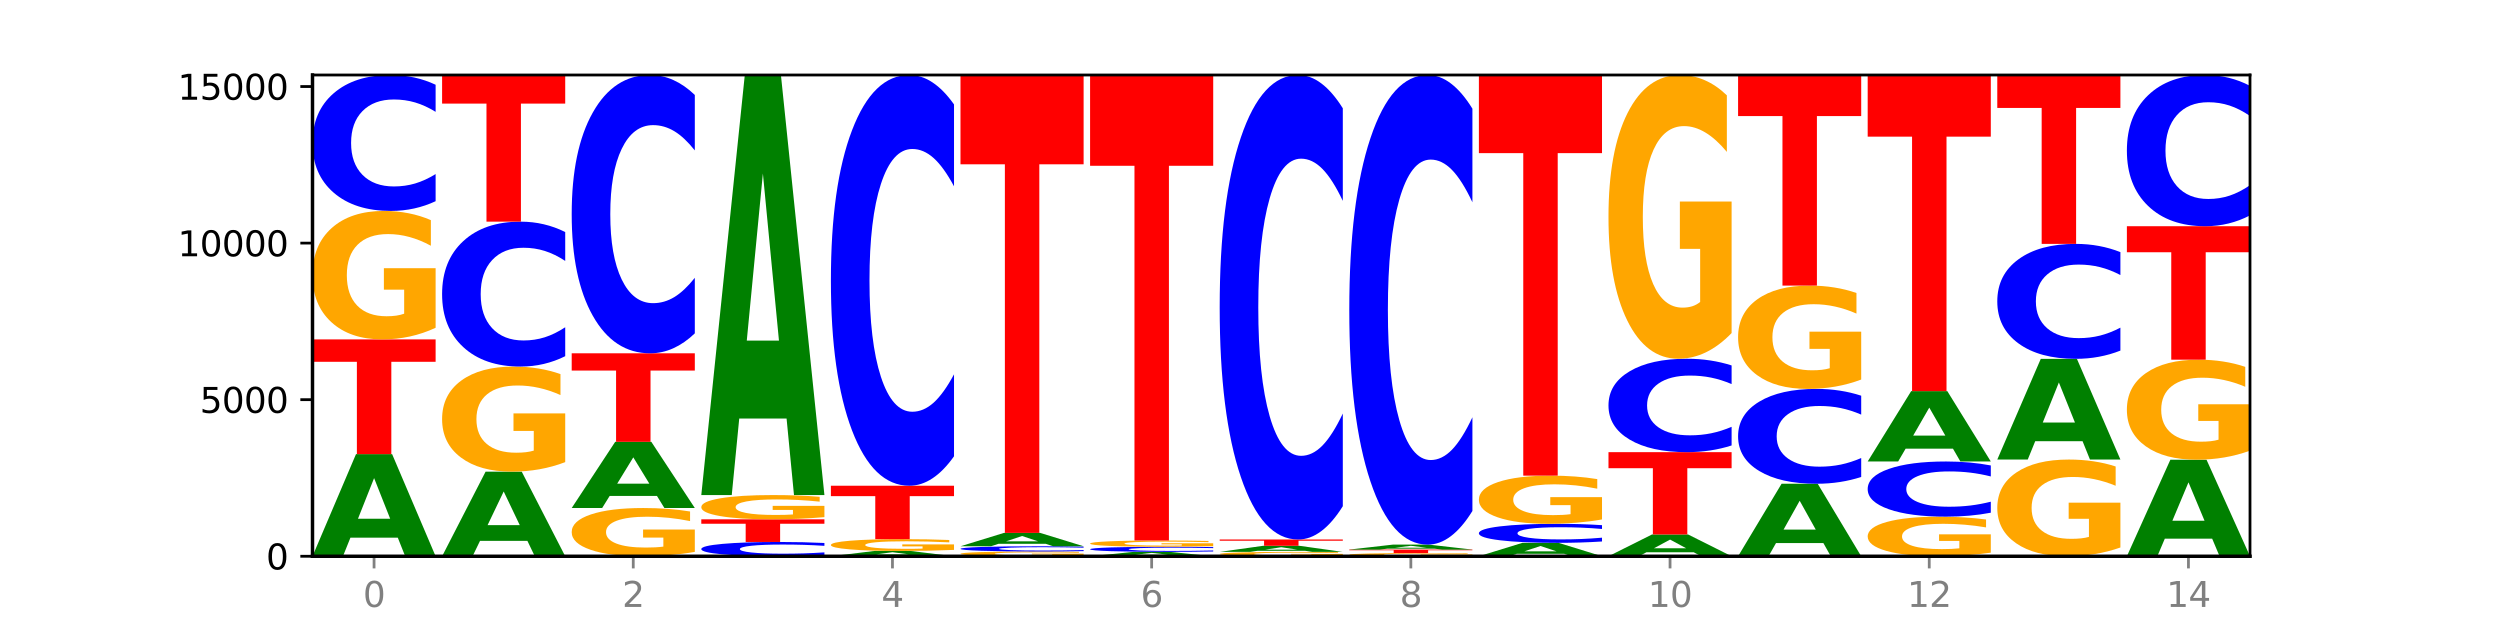
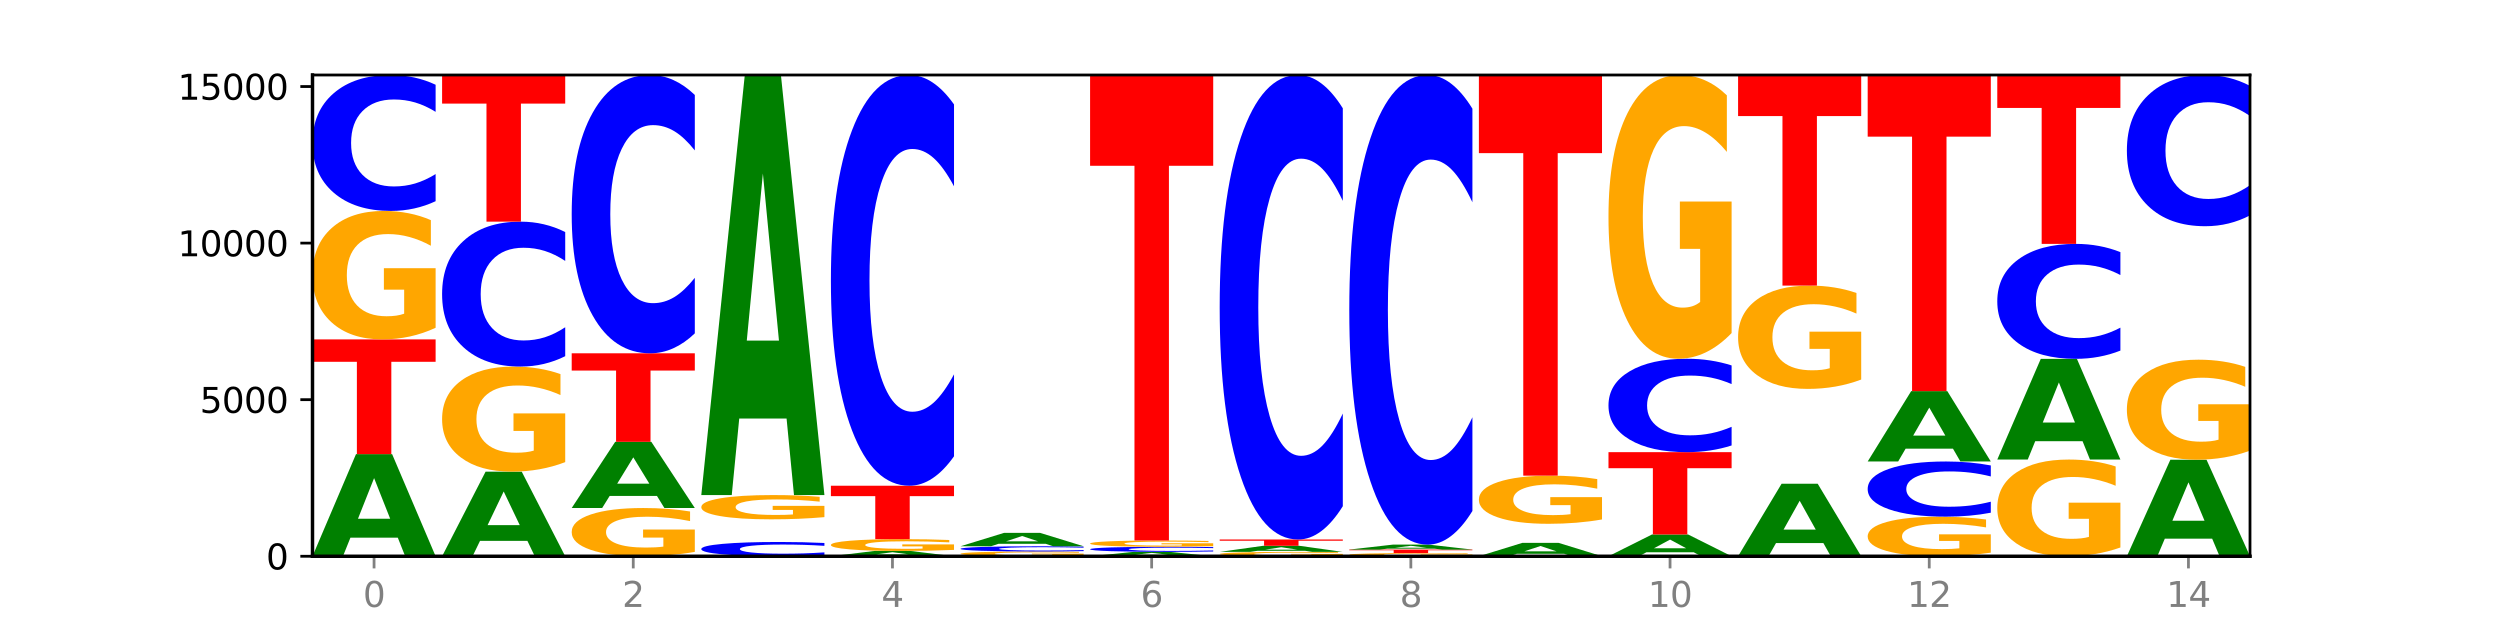
<svg xmlns="http://www.w3.org/2000/svg" xmlns:xlink="http://www.w3.org/1999/xlink" width="720pt" height="180pt" viewBox="0 0 720 180" version="1.1">
  <defs>
    <style type="text/css">*{stroke-linejoin: round; stroke-linecap: butt}</style>
  </defs>
  <g id="figure_1">
    <g id="patch_1">
      <path d="M 0 180  L 720 180  L 720 0  L 0 0  z " style="fill: #ffffff" />
    </g>
    <g id="axes_1">
      <g id="patch_2">
        <path d="M 90 160.2  L 648 160.2  L 648 21.6  L 90 21.6  z " style="fill: #ffffff" />
      </g>
      <g id="line2d_1">
        <path d="M 90 160.2  L 648 160.2  " clip-path="url(#p46851c2267)" style="fill: none; stroke: #000000; stroke-width: 0.5; stroke-linecap: square" />
      </g>
      <g id="patch_3">
        <path d="M 114.562 154.844  L 100.925 154.844  L 98.772 160.2  L 90 160.2  L 102.527 130.799  L 112.931 130.799  L 125.458 160.2  L 116.693 160.2  L 114.562 154.844  z M 103.1 149.387  L 112.365 149.387  L 107.74 137.692  L 103.1 149.387  z " clip-path="url(#p46851c2267)" style="fill: #008000" />
      </g>
      <g id="patch_4">
        <path d="M 90 97.745  L 125.458 97.745  L 125.458 104.192  L 112.701 104.192  L 112.701 130.799  L 102.781 130.799  L 102.781 104.192  L 90 104.192  L 90 97.745  z " clip-path="url(#p46851c2267)" style="fill: #ff0000" />
      </g>
      <g id="patch_5">
        <path d="M 125.458 94.398  Q 121.882 96.072 118.036 96.912  Q 114.19 97.745 110.089 97.745  Q 100.823 97.745 95.412 92.763  Q 90 87.78 90 79.259  Q 90 70.639 95.507 65.695  Q 101.022 60.75 110.614 60.75  Q 114.309 60.75 117.694 61.423  Q 121.088 62.088 124.091 63.402  L 124.091 70.777  Q 120.992 69.088 117.925 68.255  Q 114.857 67.414 111.774 67.414  Q 106.068 67.414 102.977 70.486  Q 99.886 73.551 99.886 79.259  Q 99.886 84.914 102.866 88.002  Q 105.846 91.081 111.329 91.081  Q 112.823 91.081 114.102 90.906  Q 115.382 90.722 116.399 90.34  L 116.399 83.416  L 110.558 83.416  L 110.558 77.249  L 125.458 77.249  L 125.458 94.398  z " clip-path="url(#p46851c2267)" style="fill: #ffa600" />
      </g>
      <g id="patch_6">
        <path d="M 125.458 57.944  Q 122.492 59.335 119.285 60.039  Q 116.078 60.75 112.585 60.75  Q 102.168 60.75 96.084 55.477  Q 90 50.205 90 41.187  Q 90 32.138 96.084 26.873  Q 102.168 21.6 112.585 21.6  Q 116.078 21.6 119.285 22.312  Q 122.492 23.015 125.458 24.406  L 125.458 32.21  Q 122.465 30.367 119.562 29.509  Q 116.658 28.652 113.451 28.652  Q 107.698 28.652 104.401 31.992  Q 101.114 35.324 101.114 41.187  Q 101.114 47.026 104.401 50.366  Q 107.698 53.698 113.451 53.698  Q 116.658 53.698 119.562 52.841  Q 122.465 51.976 125.458 50.132  L 125.458 57.944  z " clip-path="url(#p46851c2267)" style="fill: #0000ff" />
      </g>
      <g id="patch_7">
        <path d="M 151.886 155.761  L 138.25 155.761  L 136.097 160.2  L 127.324 160.2  L 139.852 135.831  L 150.255 135.831  L 162.783 160.2  L 154.018 160.2  L 151.886 155.761  z M 140.425 151.238  L 149.69 151.238  L 145.064 141.545  L 140.425 151.238  z " clip-path="url(#p46851c2267)" style="fill: #008000" />
      </g>
      <g id="patch_8">
        <path d="M 162.783 133.094  Q 159.207 134.463 155.36 135.15  Q 151.514 135.831 147.414 135.831  Q 138.148 135.831 132.736 131.756  Q 127.324 127.681 127.324 120.712  Q 127.324 113.661 132.831 109.617  Q 138.346 105.573 147.938 105.573  Q 151.633 105.573 155.019 106.124  Q 158.412 106.667 161.416 107.742  L 161.416 113.774  Q 158.317 112.393 155.249 111.711  Q 152.182 111.024 149.098 111.024  Q 143.393 111.024 140.301 113.536  Q 137.21 116.043 137.21 120.712  Q 137.21 125.337 140.19 127.862  Q 143.17 130.381 148.653 130.381  Q 150.147 130.381 151.427 130.237  Q 152.706 130.087 153.723 129.775  L 153.723 124.112  L 147.883 124.112  L 147.883 119.068  L 162.783 119.068  L 162.783 133.094  z " clip-path="url(#p46851c2267)" style="fill: #ffa600" />
      </g>
      <g id="patch_9">
        <path d="M 162.783 102.582  Q 159.817 104.065 156.609 104.815  Q 153.402 105.573 149.909 105.573  Q 139.492 105.573 133.408 99.952  Q 127.324 94.331 127.324 84.717  Q 127.324 75.069 133.408 69.456  Q 139.492 63.835 149.909 63.835  Q 153.402 63.835 156.609 64.593  Q 159.817 65.344 162.783 66.827  L 162.783 75.147  Q 159.79 73.181 156.886 72.267  Q 153.983 71.353 150.776 71.353  Q 145.022 71.353 141.726 74.914  Q 138.438 78.466 138.438 84.717  Q 138.438 90.942 141.726 94.503  Q 145.022 98.055 150.776 98.055  Q 153.983 98.055 156.886 97.141  Q 159.79 96.219 162.783 94.253  L 162.783 102.582  z " clip-path="url(#p46851c2267)" style="fill: #0000ff" />
      </g>
      <g id="patch_10">
        <path d="M 127.324 21.6  L 162.783 21.6  L 162.783 29.837  L 150.026 29.837  L 150.026 63.835  L 140.106 63.835  L 140.106 29.837  L 127.324 29.837  L 127.324 21.6  z " clip-path="url(#p46851c2267)" style="fill: #ff0000" />
      </g>
      <g id="patch_11">
        <path d="M 200.107 158.943  Q 196.531 159.572 192.685 159.887  Q 188.839 160.2 184.738 160.2  Q 175.472 160.2 170.061 158.329  Q 164.649 156.459 164.649 153.26  Q 164.649 150.024 170.156 148.167  Q 175.671 146.311 185.263 146.311  Q 188.958 146.311 192.343 146.564  Q 195.736 146.813 198.74 147.307  L 198.74 150.075  Q 195.641 149.441 192.574 149.129  Q 189.506 148.813 186.423 148.813  Q 180.717 148.813 177.626 149.966  Q 174.535 151.117 174.535 153.26  Q 174.535 155.383 177.515 156.542  Q 180.495 157.698 185.978 157.698  Q 187.472 157.698 188.751 157.632  Q 190.031 157.563 191.048 157.42  L 191.048 154.821  L 185.207 154.821  L 185.207 152.505  L 200.107 152.505  L 200.107 158.943  z " clip-path="url(#p46851c2267)" style="fill: #ffa600" />
      </g>
      <g id="patch_12">
        <path d="M 189.211 142.838  L 175.574 142.838  L 173.421 146.311  L 164.649 146.311  L 177.176 127.246  L 187.58 127.246  L 200.107 146.311  L 191.342 146.311  L 189.211 142.838  z M 177.749 139.299  L 187.014 139.299  L 182.389 131.716  L 177.749 139.299  z " clip-path="url(#p46851c2267)" style="fill: #008000" />
      </g>
      <g id="patch_13">
        <path d="M 164.649 101.75  L 200.107 101.75  L 200.107 106.722  L 187.35 106.722  L 187.35 127.246  L 177.43 127.246  L 177.43 106.722  L 164.649 106.722  L 164.649 101.75  z " clip-path="url(#p46851c2267)" style="fill: #ff0000" />
      </g>
      <g id="patch_14">
        <path d="M 200.107 96.004  Q 197.141 98.852 193.934 100.293  Q 190.727 101.75 187.233 101.75  Q 176.817 101.75 170.733 90.955  Q 164.649 80.16 164.649 61.7  Q 164.649 43.173 170.733 32.395  Q 176.817 21.6 187.233 21.6  Q 190.727 21.6 193.934 23.057  Q 197.141 24.497 200.107 27.345  L 200.107 43.322  Q 197.114 39.547 194.211 37.792  Q 191.307 36.037 188.1 36.037  Q 182.347 36.037 179.05 42.875  Q 175.762 49.696 175.762 61.7  Q 175.762 73.653 179.05 80.491  Q 182.347 87.312 188.1 87.312  Q 191.307 87.312 194.211 85.557  Q 197.114 83.786 200.107 80.011  L 200.107 96.004  z " clip-path="url(#p46851c2267)" style="fill: #0000ff" />
      </g>
      <g id="patch_15">
        <path d="M 237.431 159.905  Q 234.465 160.051 231.258 160.125  Q 228.051 160.2 224.558 160.2  Q 214.141 160.2 208.057 159.646  Q 201.973 159.092 201.973 158.145  Q 201.973 157.194 208.057 156.641  Q 214.141 156.087 224.558 156.087  Q 228.051 156.087 231.258 156.162  Q 234.465 156.236 237.431 156.382  L 237.431 157.202  Q 234.439 157.008 231.535 156.918  Q 228.632 156.828 225.424 156.828  Q 219.671 156.828 216.375 157.179  Q 213.087 157.529 213.087 158.145  Q 213.087 158.758 216.375 159.109  Q 219.671 159.459 225.424 159.459  Q 228.632 159.459 231.535 159.369  Q 234.439 159.278 237.431 159.085  L 237.431 159.905  z " clip-path="url(#p46851c2267)" style="fill: #0000ff" />
      </g>
      <g id="patch_16">
-         <path d="M 201.973 149.567  L 237.431 149.567  L 237.431 150.839  L 224.675 150.839  L 224.675 156.087  L 214.755 156.087  L 214.755 150.839  L 201.973 150.839  L 201.973 149.567  z " clip-path="url(#p46851c2267)" style="fill: #ff0000" />
-       </g>
+         </g>
      <g id="patch_17">
        <path d="M 237.431 148.935  Q 233.855 149.251 230.009 149.41  Q 226.163 149.567 222.063 149.567  Q 212.797 149.567 207.385 148.626  Q 201.973 147.684 201.973 146.074  Q 201.973 144.446 207.48 143.512  Q 212.995 142.577 222.587 142.577  Q 226.282 142.577 229.668 142.704  Q 233.061 142.83 236.065 143.078  L 236.065 144.472  Q 232.965 144.153 229.898 143.995  Q 226.831 143.836 223.747 143.836  Q 218.041 143.836 214.95 144.417  Q 211.859 144.996 211.859 146.074  Q 211.859 147.143 214.839 147.726  Q 217.819 148.308 223.302 148.308  Q 224.796 148.308 226.076 148.275  Q 227.355 148.24 228.372 148.168  L 228.372 146.86  L 222.531 146.86  L 222.531 145.695  L 237.431 145.695  L 237.431 148.935  z " clip-path="url(#p46851c2267)" style="fill: #ffa600" />
      </g>
      <g id="patch_18">
        <path d="M 226.535 120.539  L 212.899 120.539  L 210.745 142.577  L 201.973 142.577  L 214.501 21.6  L 224.904 21.6  L 237.431 142.577  L 228.667 142.577  L 226.535 120.539  z M 215.073 98.086  L 224.339 98.086  L 219.713 49.965  L 215.073 98.086  z " clip-path="url(#p46851c2267)" style="fill: #008000" />
      </g>
      <g id="patch_19">
        <path d="M 263.86 159.922  L 250.223 159.922  L 248.07 160.2  L 239.298 160.2  L 251.825 158.676  L 262.228 158.676  L 274.756 160.2  L 265.991 160.2  L 263.86 159.922  z M 252.398 159.639  L 261.663 159.639  L 257.038 159.033  L 252.398 159.639  z " clip-path="url(#p46851c2267)" style="fill: #008000" />
      </g>
      <g id="patch_20">
        <path d="M 274.756 158.368  Q 271.18 158.522 267.334 158.599  Q 263.487 158.676 259.387 158.676  Q 250.121 158.676 244.709 158.218  Q 239.298 157.76 239.298 156.977  Q 239.298 156.185 244.805 155.73  Q 250.32 155.276 259.911 155.276  Q 263.607 155.276 266.992 155.338  Q 270.385 155.399 273.389 155.519  L 273.389 156.197  Q 270.29 156.042 267.222 155.965  Q 264.155 155.888 261.072 155.888  Q 255.366 155.888 252.275 156.171  Q 249.183 156.452 249.183 156.977  Q 249.183 157.497 252.163 157.78  Q 255.143 158.063 260.627 158.063  Q 262.121 158.063 263.4 158.047  Q 264.679 158.03 265.697 157.995  L 265.697 157.359  L 259.856 157.359  L 259.856 156.792  L 274.756 156.792  L 274.756 158.368  z " clip-path="url(#p46851c2267)" style="fill: #ffa600" />
      </g>
      <g id="patch_21">
        <path d="M 239.298 139.89  L 274.756 139.89  L 274.756 142.89  L 261.999 142.89  L 261.999 155.276  L 252.079 155.276  L 252.079 142.89  L 239.298 142.89  L 239.298 139.89  z " clip-path="url(#p46851c2267)" style="fill: #ff0000" />
      </g>
      <g id="patch_22">
        <path d="M 274.756 131.411  Q 271.79 135.614 268.583 137.74  Q 265.375 139.89 261.882 139.89  Q 251.465 139.89 245.382 123.958  Q 239.298 108.027 239.298 80.782  Q 239.298 53.439 245.382 37.532  Q 251.465 21.6 261.882 21.6  Q 265.375 21.6 268.583 23.75  Q 271.79 25.876 274.756 30.079  L 274.756 53.659  Q 271.763 48.088 268.86 45.497  Q 265.956 42.907 262.749 42.907  Q 256.995 42.907 253.699 52.999  Q 250.411 63.066 250.411 80.782  Q 250.411 98.424 253.699 108.515  Q 256.995 118.582 262.749 118.582  Q 265.956 118.582 268.86 115.992  Q 271.763 113.378 274.756 107.807  L 274.756 131.411  z " clip-path="url(#p46851c2267)" style="fill: #0000ff" />
      </g>
      <g id="patch_23">
        <path d="M 312.08 160.076  Q 308.504 160.138 304.658 160.169  Q 300.812 160.2 296.711 160.2  Q 287.445 160.2 282.034 160.015  Q 276.622 159.831 276.622 159.515  Q 276.622 159.196 282.129 159.012  Q 287.644 158.829 297.236 158.829  Q 300.931 158.829 304.316 158.854  Q 307.71 158.879 310.713 158.927  L 310.713 159.201  Q 307.614 159.138 304.547 159.107  Q 301.479 159.076 298.396 159.076  Q 292.69 159.076 289.599 159.19  Q 286.508 159.303 286.508 159.515  Q 286.508 159.725 289.488 159.839  Q 292.468 159.953 297.951 159.953  Q 299.445 159.953 300.724 159.947  Q 302.004 159.94 303.021 159.926  L 303.021 159.669  L 297.18 159.669  L 297.18 159.441  L 312.08 159.441  L 312.08 160.076  z " clip-path="url(#p46851c2267)" style="fill: #ffa600" />
      </g>
      <g id="patch_24">
        <path d="M 312.08 158.721  Q 309.114 158.775 305.907 158.802  Q 302.7 158.829 299.207 158.829  Q 288.79 158.829 282.706 158.626  Q 276.622 158.423 276.622 158.077  Q 276.622 157.728 282.706 157.526  Q 288.79 157.323 299.207 157.323  Q 302.7 157.323 305.907 157.35  Q 309.114 157.377 312.08 157.431  L 312.08 157.731  Q 309.087 157.66 306.184 157.627  Q 303.28 157.594 300.073 157.594  Q 294.32 157.594 291.023 157.723  Q 287.736 157.851 287.736 158.077  Q 287.736 158.301 291.023 158.43  Q 294.32 158.558 300.073 158.558  Q 303.28 158.558 306.184 158.525  Q 309.087 158.492 312.08 158.421  L 312.08 158.721  z " clip-path="url(#p46851c2267)" style="fill: #0000ff" />
      </g>
      <g id="patch_25">
        <path d="M 301.184 156.621  L 287.547 156.621  L 285.394 157.323  L 276.622 157.323  L 289.15 153.472  L 299.553 153.472  L 312.08 157.323  L 303.315 157.323  L 301.184 156.621  z M 289.722 155.907  L 298.987 155.907  L 294.362 154.375  L 289.722 155.907  z " clip-path="url(#p46851c2267)" style="fill: #008000" />
      </g>
      <g id="patch_26">
-         <path d="M 276.622 21.6  L 312.08 21.6  L 312.08 47.319  L 299.324 47.319  L 299.324 153.472  L 289.404 153.472  L 289.404 47.319  L 276.622 47.319  L 276.622 21.6  z " clip-path="url(#p46851c2267)" style="fill: #ff0000" />
-       </g>
+         </g>
      <g id="patch_27">
        <path d="M 338.508 159.97  L 324.872 159.97  L 322.719 160.2  L 313.946 160.2  L 326.474 158.937  L 336.877 158.937  L 349.405 160.2  L 340.64 160.2  L 338.508 159.97  z M 327.047 159.736  L 336.312 159.736  L 331.686 159.233  L 327.047 159.736  z " clip-path="url(#p46851c2267)" style="fill: #008000" />
      </g>
      <g id="patch_28">
        <path d="M 349.405 158.831  Q 346.439 158.884 343.231 158.91  Q 340.024 158.937 336.531 158.937  Q 326.114 158.937 320.03 158.738  Q 313.946 158.539 313.946 158.198  Q 313.946 157.856 320.03 157.658  Q 326.114 157.458 336.531 157.458  Q 340.024 157.458 343.231 157.485  Q 346.439 157.512 349.405 157.564  L 349.405 157.859  Q 346.412 157.789 343.508 157.757  Q 340.605 157.725 337.398 157.725  Q 331.644 157.725 328.348 157.851  Q 325.06 157.977 325.06 158.198  Q 325.06 158.419 328.348 158.545  Q 331.644 158.671 337.398 158.671  Q 340.605 158.671 343.508 158.639  Q 346.412 158.606 349.405 158.536  L 349.405 158.831  z " clip-path="url(#p46851c2267)" style="fill: #0000ff" />
      </g>
      <g id="patch_29">
        <path d="M 349.405 157.296  Q 345.829 157.377 341.982 157.418  Q 338.136 157.458 334.036 157.458  Q 324.77 157.458 319.358 157.217  Q 313.946 156.975 313.946 156.561  Q 313.946 156.143 319.454 155.903  Q 324.969 155.664 334.56 155.664  Q 338.255 155.664 341.641 155.696  Q 345.034 155.728 348.038 155.792  L 348.038 156.15  Q 344.939 156.068 341.871 156.028  Q 338.804 155.987 335.72 155.987  Q 330.015 155.987 326.923 156.136  Q 323.832 156.285 323.832 156.561  Q 323.832 156.836 326.812 156.986  Q 329.792 157.135 335.275 157.135  Q 336.769 157.135 338.049 157.126  Q 339.328 157.118 340.345 157.099  L 340.345 156.763  L 334.505 156.763  L 334.505 156.464  L 349.405 156.464  L 349.405 157.296  z " clip-path="url(#p46851c2267)" style="fill: #ffa600" />
      </g>
      <g id="patch_30">
        <path d="M 313.946 21.6  L 349.405 21.6  L 349.405 47.746  L 336.648 47.746  L 336.648 155.664  L 326.728 155.664  L 326.728 47.746  L 313.946 47.746  L 313.946 21.6  z " clip-path="url(#p46851c2267)" style="fill: #ff0000" />
      </g>
      <g id="patch_31">
        <path d="M 386.729 160.087  Q 383.153 160.143 379.307 160.172  Q 375.461 160.2 371.36 160.2  Q 362.094 160.2 356.683 160.031  Q 351.271 159.862 351.271 159.574  Q 351.271 159.281 356.778 159.114  Q 362.293 158.946 371.885 158.946  Q 375.58 158.946 378.965 158.969  Q 382.358 158.992 385.362 159.036  L 385.362 159.286  Q 382.263 159.229 379.196 159.201  Q 376.128 159.172 373.045 159.172  Q 367.339 159.172 364.248 159.276  Q 361.157 159.38 361.157 159.574  Q 361.157 159.765 364.137 159.87  Q 367.117 159.974 372.6 159.974  Q 374.094 159.974 375.373 159.968  Q 376.653 159.962 377.67 159.949  L 377.67 159.714  L 371.829 159.714  L 371.829 159.505  L 386.729 159.505  L 386.729 160.087  z " clip-path="url(#p46851c2267)" style="fill: #ffa600" />
      </g>
      <g id="patch_32">
        <path d="M 375.833 158.626  L 362.196 158.626  L 360.043 158.946  L 351.271 158.946  L 363.798 157.188  L 374.202 157.188  L 386.729 158.946  L 377.964 158.946  L 375.833 158.626  z M 364.371 158.3  L 373.636 158.3  L 369.011 157.6  L 364.371 158.3  z " clip-path="url(#p46851c2267)" style="fill: #008000" />
      </g>
      <g id="patch_33">
        <path d="M 351.271 155.375  L 386.729 155.375  L 386.729 155.729  L 373.972 155.729  L 373.972 157.188  L 364.052 157.188  L 364.052 155.729  L 351.271 155.729  L 351.271 155.375  z " clip-path="url(#p46851c2267)" style="fill: #ff0000" />
      </g>
      <g id="patch_34">
        <path d="M 386.729 145.786  Q 383.763 150.539 380.556 152.943  Q 377.349 155.375 373.856 155.375  Q 363.439 155.375 357.355 137.358  Q 351.271 119.341 351.271 88.529  Q 351.271 57.607 357.355 39.617  Q 363.439 21.6 373.856 21.6  Q 377.349 21.6 380.556 24.032  Q 383.763 26.436 386.729 31.189  L 386.729 57.855  Q 383.736 51.555 380.833 48.626  Q 377.929 45.697 374.722 45.697  Q 368.969 45.697 365.672 57.109  Q 362.385 68.494 362.385 88.529  Q 362.385 108.481 365.672 119.893  Q 368.969 131.278 374.722 131.278  Q 377.929 131.278 380.833 128.349  Q 383.736 125.392 386.729 119.092  L 386.729 145.786  z " clip-path="url(#p46851c2267)" style="fill: #0000ff" />
      </g>
      <g id="patch_35">
        <path d="M 424.054 160.118  Q 420.477 160.159 416.631 160.179  Q 412.785 160.2 408.685 160.2  Q 399.419 160.2 394.007 160.077  Q 388.595 159.955 388.595 159.745  Q 388.595 159.533 394.102 159.411  Q 399.617 159.289 409.209 159.289  Q 412.904 159.289 416.29 159.306  Q 419.683 159.322 422.687 159.354  L 422.687 159.536  Q 419.587 159.494 416.52 159.474  Q 413.453 159.453 410.369 159.453  Q 404.664 159.453 401.572 159.529  Q 398.481 159.604 398.481 159.745  Q 398.481 159.884 401.461 159.96  Q 404.441 160.036 409.924 160.036  Q 411.418 160.036 412.698 160.032  Q 413.977 160.027 414.994 160.018  L 414.994 159.847  L 409.153 159.847  L 409.153 159.695  L 424.054 159.695  L 424.054 160.118  z " clip-path="url(#p46851c2267)" style="fill: #ffa600" />
      </g>
      <g id="patch_36">
        <path d="M 388.595 158.279  L 424.054 158.279  L 424.054 158.476  L 411.297 158.476  L 411.297 159.289  L 401.377 159.289  L 401.377 158.476  L 388.595 158.476  L 388.595 158.279  z " clip-path="url(#p46851c2267)" style="fill: #ff0000" />
      </g>
      <g id="patch_37">
        <path d="M 413.157 158.019  L 399.521 158.019  L 397.367 158.279  L 388.595 158.279  L 401.123 156.854  L 411.526 156.854  L 424.054 158.279  L 415.289 158.279  L 413.157 158.019  z M 401.695 157.755  L 410.961 157.755  L 406.335 157.188  L 401.695 157.755  z " clip-path="url(#p46851c2267)" style="fill: #008000" />
      </g>
      <g id="patch_38">
        <path d="M 424.054 147.159  Q 421.087 151.965 417.88 154.395  Q 414.673 156.854 411.18 156.854  Q 400.763 156.854 394.679 138.638  Q 388.595 120.421 388.595 89.269  Q 388.595 58.005 394.679 39.816  Q 400.763 21.6 411.18 21.6  Q 414.673 21.6 417.88 24.059  Q 421.087 26.489 424.054 31.295  L 424.054 58.256  Q 421.061 51.886 418.157 48.925  Q 415.254 45.963 412.047 45.963  Q 406.293 45.963 402.997 57.502  Q 399.709 69.013 399.709 89.269  Q 399.709 109.441 402.997 120.98  Q 406.293 132.491 412.047 132.491  Q 415.254 132.491 418.157 129.529  Q 421.061 126.54 424.054 120.17  L 424.054 147.159  z " clip-path="url(#p46851c2267)" style="fill: #0000ff" />
      </g>
      <g id="patch_39">
        <path d="M 450.482 159.497  L 436.845 159.497  L 434.692 160.2  L 425.92 160.2  L 438.447 156.34  L 448.85 156.34  L 461.378 160.2  L 452.613 160.2  L 450.482 159.497  z M 439.02 158.78  L 448.285 158.78  L 443.66 157.245  L 439.02 158.78  z " clip-path="url(#p46851c2267)" style="fill: #008000" />
      </g>
      <g id="patch_40">
-         <path d="M 461.378 155.947  Q 458.412 156.142 455.205 156.24  Q 451.997 156.34 448.504 156.34  Q 438.088 156.34 432.004 155.601  Q 425.92 154.863 425.92 153.6  Q 425.92 152.332 432.004 151.595  Q 438.088 150.857 448.504 150.857  Q 451.997 150.857 455.205 150.956  Q 458.412 151.055 461.378 151.25  L 461.378 152.343  Q 458.385 152.084 455.482 151.964  Q 452.578 151.844 449.371 151.844  Q 443.618 151.844 440.321 152.312  Q 437.033 152.779 437.033 153.6  Q 437.033 154.418 440.321 154.886  Q 443.618 155.352 449.371 155.352  Q 452.578 155.352 455.482 155.232  Q 458.385 155.111 461.378 154.853  L 461.378 155.947  z " clip-path="url(#p46851c2267)" style="fill: #0000ff" />
-       </g>
+         </g>
      <g id="patch_41">
        <path d="M 461.378 149.602  Q 457.802 150.229 453.956 150.544  Q 450.11 150.857 446.009 150.857  Q 436.743 150.857 431.331 148.988  Q 425.92 147.12 425.92 143.925  Q 425.92 140.693 431.427 138.84  Q 436.942 136.986 446.533 136.986  Q 450.229 136.986 453.614 137.238  Q 457.007 137.487 460.011 137.98  L 460.011 140.745  Q 456.912 140.112 453.844 139.799  Q 450.777 139.484 447.694 139.484  Q 441.988 139.484 438.897 140.636  Q 435.805 141.785 435.805 143.925  Q 435.805 146.046 438.785 147.203  Q 441.765 148.358 447.249 148.358  Q 448.743 148.358 450.022 148.292  Q 451.302 148.223 452.319 148.08  L 452.319 145.484  L 446.478 145.484  L 446.478 143.172  L 461.378 143.172  L 461.378 149.602  z " clip-path="url(#p46851c2267)" style="fill: #ffa600" />
      </g>
      <g id="patch_42">
        <path d="M 425.92 21.6  L 461.378 21.6  L 461.378 44.103  L 448.621 44.103  L 448.621 136.986  L 438.701 136.986  L 438.701 44.103  L 425.92 44.103  L 425.92 21.6  z " clip-path="url(#p46851c2267)" style="fill: #ff0000" />
      </g>
      <g id="patch_43">
        <path d="M 487.806 159.058  L 474.169 159.058  L 472.016 160.2  L 463.244 160.2  L 475.772 153.932  L 486.175 153.932  L 498.702 160.2  L 489.937 160.2  L 487.806 159.058  z M 476.344 157.895  L 485.609 157.895  L 480.984 155.402  L 476.344 157.895  z " clip-path="url(#p46851c2267)" style="fill: #008000" />
      </g>
      <g id="patch_44">
        <path d="M 463.244 130.222  L 498.702 130.222  L 498.702 134.846  L 485.946 134.846  L 485.946 153.932  L 476.026 153.932  L 476.026 134.846  L 463.244 134.846  L 463.244 130.222  z " clip-path="url(#p46851c2267)" style="fill: #ff0000" />
      </g>
      <g id="patch_45">
        <path d="M 498.702 128.293  Q 495.736 129.249 492.529 129.733  Q 489.322 130.222 485.829 130.222  Q 475.412 130.222 469.328 126.598  Q 463.244 122.975 463.244 116.779  Q 463.244 110.56 469.328 106.942  Q 475.412 103.319 485.829 103.319  Q 489.322 103.319 492.529 103.808  Q 495.736 104.291 498.702 105.247  L 498.702 110.61  Q 495.71 109.343 492.806 108.754  Q 489.903 108.165 486.695 108.165  Q 480.942 108.165 477.645 110.46  Q 474.358 112.75 474.358 116.779  Q 474.358 120.791 477.645 123.086  Q 480.942 125.376 486.695 125.376  Q 489.903 125.376 492.806 124.787  Q 495.71 124.192 498.702 122.925  L 498.702 128.293  z " clip-path="url(#p46851c2267)" style="fill: #0000ff" />
      </g>
      <g id="patch_46">
        <path d="M 498.702 95.925  Q 495.126 99.622 491.28 101.479  Q 487.434 103.319 483.333 103.319  Q 474.068 103.319 468.656 92.313  Q 463.244 81.307 463.244 62.485  Q 463.244 43.443 468.751 32.522  Q 474.266 21.6 483.858 21.6  Q 487.553 21.6 490.938 23.085  Q 494.332 24.554 497.336 27.458  L 497.336 43.747  Q 494.236 40.017 491.169 38.177  Q 488.101 36.32 485.018 36.32  Q 479.312 36.32 476.221 43.106  Q 473.13 49.875 473.13 62.485  Q 473.13 74.976 476.11 81.796  Q 479.09 88.599 484.573 88.599  Q 486.067 88.599 487.347 88.211  Q 488.626 87.806 489.643 86.962  L 489.643 71.668  L 483.802 71.668  L 483.802 58.045  L 498.702 58.045  L 498.702 95.925  z " clip-path="url(#p46851c2267)" style="fill: #ffa600" />
      </g>
      <g id="patch_47">
        <path d="M 525.13 156.397  L 511.494 156.397  L 509.341 160.2  L 500.569 160.2  L 513.096 139.322  L 523.499 139.322  L 536.027 160.2  L 527.262 160.2  L 525.13 156.397  z M 513.669 152.522  L 522.934 152.522  L 518.309 144.217  L 513.669 152.522  z " clip-path="url(#p46851c2267)" style="fill: #008000" />
      </g>
      <g id="patch_48">
-         <path d="M 536.027 137.363  Q 533.061 138.334 529.854 138.825  Q 526.646 139.322 523.153 139.322  Q 512.736 139.322 506.652 135.642  Q 500.569 131.963 500.569 125.671  Q 500.569 119.357 506.652 115.683  Q 512.736 112.004 523.153 112.004  Q 526.646 112.004 529.854 112.5  Q 533.061 112.991 536.027 113.962  L 536.027 119.407  Q 533.034 118.121 530.13 117.523  Q 527.227 116.925 524.02 116.925  Q 518.266 116.925 514.97 119.255  Q 511.682 121.58 511.682 125.671  Q 511.682 129.745 514.97 132.076  Q 518.266 134.401 524.02 134.401  Q 527.227 134.401 530.13 133.803  Q 533.034 133.199 536.027 131.912  L 536.027 137.363  z " clip-path="url(#p46851c2267)" style="fill: #0000ff" />
-       </g>
+         </g>
      <g id="patch_49">
        <path d="M 536.027 109.312  Q 532.451 110.658 528.605 111.334  Q 524.758 112.004 520.658 112.004  Q 511.392 112.004 505.98 107.997  Q 500.569 103.989 500.569 97.137  Q 500.569 90.204 506.076 86.227  Q 511.591 82.251 521.182 82.251  Q 524.878 82.251 528.263 82.792  Q 531.656 83.327 534.66 84.384  L 534.66 90.315  Q 531.561 88.956 528.493 88.286  Q 525.426 87.61 522.343 87.61  Q 516.637 87.61 513.546 90.081  Q 510.454 92.546 510.454 97.137  Q 510.454 101.685 513.434 104.168  Q 516.414 106.645 521.898 106.645  Q 523.391 106.645 524.671 106.503  Q 525.95 106.356 526.968 106.048  L 526.968 100.48  L 521.127 100.48  L 521.127 95.52  L 536.027 95.52  L 536.027 109.312  z " clip-path="url(#p46851c2267)" style="fill: #ffa600" />
      </g>
      <g id="patch_50">
        <path d="M 500.569 21.6  L 536.027 21.6  L 536.027 33.429  L 523.27 33.429  L 523.27 82.251  L 513.35 82.251  L 513.35 33.429  L 500.569 33.429  L 500.569 21.6  z " clip-path="url(#p46851c2267)" style="fill: #ff0000" />
      </g>
      <g id="patch_51">
        <path d="M 573.351 159.169  Q 569.775 159.684 565.929 159.943  Q 562.083 160.2 557.982 160.2  Q 548.716 160.2 543.305 158.665  Q 537.893 157.129 537.893 154.504  Q 537.893 151.847 543.4 150.324  Q 548.915 148.8 558.507 148.8  Q 562.202 148.8 565.587 149.008  Q 568.98 149.212 571.984 149.617  L 571.984 151.89  Q 568.885 151.369 565.818 151.113  Q 562.75 150.854 559.667 150.854  Q 553.961 150.854 550.87 151.8  Q 547.779 152.745 547.779 154.504  Q 547.779 156.246 550.759 157.198  Q 553.739 158.147 559.222 158.147  Q 560.716 158.147 561.995 158.092  Q 563.275 158.036 564.292 157.918  L 564.292 155.785  L 558.451 155.785  L 558.451 153.884  L 573.351 153.884  L 573.351 159.169  z " clip-path="url(#p46851c2267)" style="fill: #ffa600" />
      </g>
      <g id="patch_52">
        <path d="M 573.351 147.661  Q 570.385 148.226 567.178 148.511  Q 563.971 148.8 560.478 148.8  Q 550.061 148.8 543.977 146.66  Q 537.893 144.52 537.893 140.86  Q 537.893 137.187 543.977 135.05  Q 550.061 132.909 560.478 132.909  Q 563.971 132.909 567.178 133.198  Q 570.385 133.484 573.351 134.048  L 573.351 137.216  Q 570.358 136.468 567.455 136.12  Q 564.551 135.772 561.344 135.772  Q 555.591 135.772 552.294 137.127  Q 549.007 138.48 549.007 140.86  Q 549.007 143.23 552.294 144.585  Q 555.591 145.938 561.344 145.938  Q 564.551 145.938 567.455 145.59  Q 570.358 145.239 573.351 144.49  L 573.351 147.661  z " clip-path="url(#p46851c2267)" style="fill: #0000ff" />
      </g>
      <g id="patch_53">
        <path d="M 562.455 129.218  L 548.818 129.218  L 546.665 132.909  L 537.893 132.909  L 550.42 112.644  L 560.824 112.644  L 573.351 132.909  L 564.586 132.909  L 562.455 129.218  z M 550.993 125.456  L 560.258 125.456  L 555.633 117.396  L 550.993 125.456  z " clip-path="url(#p46851c2267)" style="fill: #008000" />
      </g>
      <g id="patch_54">
        <path d="M 537.893 21.6  L 573.351 21.6  L 573.351 39.356  L 560.594 39.356  L 560.594 112.644  L 550.674 112.644  L 550.674 39.356  L 537.893 39.356  L 537.893 21.6  z " clip-path="url(#p46851c2267)" style="fill: #ff0000" />
      </g>
      <g id="patch_55">
        <path d="M 610.676 157.68  Q 607.1 158.94 603.253 159.573  Q 599.407 160.2 595.307 160.2  Q 586.041 160.2 580.629 156.449  Q 575.217 152.698 575.217 146.284  Q 575.217 139.794 580.724 136.072  Q 586.239 132.35 595.831 132.35  Q 599.526 132.35 602.912 132.856  Q 606.305 133.357 609.309 134.346  L 609.309 139.898  Q 606.21 138.627 603.142 137.999  Q 600.075 137.367 596.991 137.367  Q 591.286 137.367 588.194 139.679  Q 585.103 141.986 585.103 146.284  Q 585.103 150.541 588.083 152.865  Q 591.063 155.183 596.546 155.183  Q 598.04 155.183 599.32 155.051  Q 600.599 154.913 601.616 154.625  L 601.616 149.413  L 595.776 149.413  L 595.776 144.771  L 610.676 144.771  L 610.676 157.68  z " clip-path="url(#p46851c2267)" style="fill: #ffa600" />
      </g>
      <g id="patch_56">
        <path d="M 599.779 127.066  L 586.143 127.066  L 583.99 132.35  L 575.217 132.35  L 587.745 103.346  L 598.148 103.346  L 610.676 132.35  L 601.911 132.35  L 599.779 127.066  z M 588.318 121.683  L 597.583 121.683  L 592.957 110.146  L 588.318 121.683  z " clip-path="url(#p46851c2267)" style="fill: #008000" />
      </g>
      <g id="patch_57">
        <path d="M 610.676 100.973  Q 607.71 102.149 604.502 102.744  Q 601.295 103.346 597.802 103.346  Q 587.385 103.346 581.301 98.887  Q 575.217 94.428 575.217 86.802  Q 575.217 79.149 581.301 74.697  Q 587.385 70.238 597.802 70.238  Q 601.295 70.238 604.502 70.84  Q 607.71 71.435 610.676 72.611  L 610.676 79.211  Q 607.683 77.652 604.779 76.927  Q 601.876 76.202 598.669 76.202  Q 592.915 76.202 589.619 79.026  Q 586.331 81.844 586.331 86.802  Q 586.331 91.74 589.619 94.565  Q 592.915 97.382 598.669 97.382  Q 601.876 97.382 604.779 96.657  Q 607.683 95.926 610.676 94.366  L 610.676 100.973  z " clip-path="url(#p46851c2267)" style="fill: #0000ff" />
      </g>
      <g id="patch_58">
        <path d="M 575.217 21.6  L 610.676 21.6  L 610.676 31.086  L 597.919 31.086  L 597.919 70.238  L 587.999 70.238  L 587.999 31.086  L 575.217 31.086  L 575.217 21.6  z " clip-path="url(#p46851c2267)" style="fill: #ff0000" />
      </g>
      <g id="patch_59">
        <path d="M 637.104 155.135  L 623.467 155.135  L 621.314 160.2  L 612.542 160.2  L 625.069 132.395  L 635.473 132.395  L 648 160.2  L 639.235 160.2  L 637.104 155.135  z M 625.642 149.974  L 634.907 149.974  L 630.282 138.914  L 625.642 149.974  z " clip-path="url(#p46851c2267)" style="fill: #008000" />
      </g>
      <g id="patch_60">
        <path d="M 648 129.789  Q 644.424 131.092 640.578 131.747  Q 636.732 132.395 632.631 132.395  Q 623.365 132.395 617.954 128.516  Q 612.542 124.636 612.542 118.001  Q 612.542 111.289 618.049 107.439  Q 623.564 103.589 633.156 103.589  Q 636.851 103.589 640.236 104.113  Q 643.629 104.631 646.633 105.654  L 646.633 111.396  Q 643.534 110.081 640.467 109.433  Q 637.399 108.778 634.316 108.778  Q 628.61 108.778 625.519 111.17  Q 622.428 113.556 622.428 118.001  Q 622.428 122.405 625.408 124.808  Q 628.388 127.206 633.871 127.206  Q 635.365 127.206 636.644 127.07  Q 637.924 126.927 638.941 126.629  L 638.941 121.238  L 633.1 121.238  L 633.1 116.436  L 648 116.436  L 648 129.789  z " clip-path="url(#p46851c2267)" style="fill: #ffa600" />
      </g>
      <g id="patch_61">
-         <path d="M 612.542 65.151  L 648 65.151  L 648 72.648  L 635.243 72.648  L 635.243 103.589  L 625.323 103.589  L 625.323 72.648  L 612.542 72.648  L 612.542 65.151  z " clip-path="url(#p46851c2267)" style="fill: #ff0000" />
-       </g>
+         </g>
      <g id="patch_62">
        <path d="M 648 62.03  Q 645.034 63.577 641.827 64.36  Q 638.62 65.151 635.126 65.151  Q 624.71 65.151 618.626 59.286  Q 612.542 53.42 612.542 43.389  Q 612.542 33.322 618.626 27.466  Q 624.71 21.6 635.126 21.6  Q 638.62 21.6 641.827 22.392  Q 645.034 23.174 648 24.722  L 648 33.403  Q 645.007 31.352 642.104 30.398  Q 639.2 29.445 635.993 29.445  Q 630.24 29.445 626.943 33.16  Q 623.655 36.867 623.655 43.389  Q 623.655 49.885 626.943 53.6  Q 630.24 57.307 635.993 57.307  Q 639.2 57.307 642.104 56.353  Q 645.007 55.39 648 53.339  L 648 62.03  z " clip-path="url(#p46851c2267)" style="fill: #0000ff" />
      </g>
      <g id="matplotlib.axis_1">
        <g id="xtick_1">
          <g id="line2d_2">
            <defs>
              <path id="m50857cd168" d="M 0 0  L 0 3.5  " style="stroke: #808080; stroke-width: 0.8" />
            </defs>
            <g>
              <use xlink:href="#m50857cd168" x="107.729" y="160.2" style="fill: #808080; stroke: #808080; stroke-width: 0.8" />
            </g>
          </g>
          <g id="text_1">
            <g style="fill: #808080" transform="translate(104.548 174.798) scale(0.1 -0.1)">
              <defs>
                <path id="DejaVuSans-30" d="M 2034 4250  Q 1547 4250 1301 3770  Q 1056 3291 1056 2328  Q 1056 1369 1301 889  Q 1547 409 2034 409  Q 2525 409 2770 889  Q 3016 1369 3016 2328  Q 3016 3291 2770 3770  Q 2525 4250 2034 4250  z M 2034 4750  Q 2819 4750 3233 4129  Q 3647 3509 3647 2328  Q 3647 1150 3233 529  Q 2819 -91 2034 -91  Q 1250 -91 836 529  Q 422 1150 422 2328  Q 422 3509 836 4129  Q 1250 4750 2034 4750  z " transform="scale(0.016)" />
              </defs>
              <use xlink:href="#DejaVuSans-30" />
            </g>
          </g>
        </g>
        <g id="xtick_2">
          <g id="line2d_3">
            <g>
              <use xlink:href="#m50857cd168" x="182.378" y="160.2" style="fill: #808080; stroke: #808080; stroke-width: 0.8" />
            </g>
          </g>
          <g id="text_2">
            <g style="fill: #808080" transform="translate(179.197 174.798) scale(0.1 -0.1)">
              <defs>
                <path id="DejaVuSans-32" d="M 1228 531  L 3431 531  L 3431 0  L 469 0  L 469 531  Q 828 903 1448 1529  Q 2069 2156 2228 2338  Q 2531 2678 2651 2914  Q 2772 3150 2772 3378  Q 2772 3750 2511 3984  Q 2250 4219 1831 4219  Q 1534 4219 1204 4116  Q 875 4013 500 3803  L 500 4441  Q 881 4594 1212 4672  Q 1544 4750 1819 4750  Q 2544 4750 2975 4387  Q 3406 4025 3406 3419  Q 3406 3131 3298 2873  Q 3191 2616 2906 2266  Q 2828 2175 2409 1742  Q 1991 1309 1228 531  z " transform="scale(0.016)" />
              </defs>
              <use xlink:href="#DejaVuSans-32" />
            </g>
          </g>
        </g>
        <g id="xtick_3">
          <g id="line2d_4">
            <g>
              <use xlink:href="#m50857cd168" x="257.027" y="160.2" style="fill: #808080; stroke: #808080; stroke-width: 0.8" />
            </g>
          </g>
          <g id="text_3">
            <g style="fill: #808080" transform="translate(253.846 174.798) scale(0.1 -0.1)">
              <defs>
                <path id="DejaVuSans-34" d="M 2419 4116  L 825 1625  L 2419 1625  L 2419 4116  z M 2253 4666  L 3047 4666  L 3047 1625  L 3713 1625  L 3713 1100  L 3047 1100  L 3047 0  L 2419 0  L 2419 1100  L 313 1100  L 313 1709  L 2253 4666  z " transform="scale(0.016)" />
              </defs>
              <use xlink:href="#DejaVuSans-34" />
            </g>
          </g>
        </g>
        <g id="xtick_4">
          <g id="line2d_5">
            <g>
              <use xlink:href="#m50857cd168" x="331.676" y="160.2" style="fill: #808080; stroke: #808080; stroke-width: 0.8" />
            </g>
          </g>
          <g id="text_4">
            <g style="fill: #808080" transform="translate(328.494 174.798) scale(0.1 -0.1)">
              <defs>
                <path id="DejaVuSans-36" d="M 2113 2584  Q 1688 2584 1439 2293  Q 1191 2003 1191 1497  Q 1191 994 1439 701  Q 1688 409 2113 409  Q 2538 409 2786 701  Q 3034 994 3034 1497  Q 3034 2003 2786 2293  Q 2538 2584 2113 2584  z M 3366 4563  L 3366 3988  Q 3128 4100 2886 4159  Q 2644 4219 2406 4219  Q 1781 4219 1451 3797  Q 1122 3375 1075 2522  Q 1259 2794 1537 2939  Q 1816 3084 2150 3084  Q 2853 3084 3261 2657  Q 3669 2231 3669 1497  Q 3669 778 3244 343  Q 2819 -91 2113 -91  Q 1303 -91 875 529  Q 447 1150 447 2328  Q 447 3434 972 4092  Q 1497 4750 2381 4750  Q 2619 4750 2861 4703  Q 3103 4656 3366 4563  z " transform="scale(0.016)" />
              </defs>
              <use xlink:href="#DejaVuSans-36" />
            </g>
          </g>
        </g>
        <g id="xtick_5">
          <g id="line2d_6">
            <g>
              <use xlink:href="#m50857cd168" x="406.324" y="160.2" style="fill: #808080; stroke: #808080; stroke-width: 0.8" />
            </g>
          </g>
          <g id="text_5">
            <g style="fill: #808080" transform="translate(403.143 174.798) scale(0.1 -0.1)">
              <defs>
                <path id="DejaVuSans-38" d="M 2034 2216  Q 1584 2216 1326 1975  Q 1069 1734 1069 1313  Q 1069 891 1326 650  Q 1584 409 2034 409  Q 2484 409 2743 651  Q 3003 894 3003 1313  Q 3003 1734 2745 1975  Q 2488 2216 2034 2216  z M 1403 2484  Q 997 2584 770 2862  Q 544 3141 544 3541  Q 544 4100 942 4425  Q 1341 4750 2034 4750  Q 2731 4750 3128 4425  Q 3525 4100 3525 3541  Q 3525 3141 3298 2862  Q 3072 2584 2669 2484  Q 3125 2378 3379 2068  Q 3634 1759 3634 1313  Q 3634 634 3220 271  Q 2806 -91 2034 -91  Q 1263 -91 848 271  Q 434 634 434 1313  Q 434 1759 690 2068  Q 947 2378 1403 2484  z M 1172 3481  Q 1172 3119 1398 2916  Q 1625 2713 2034 2713  Q 2441 2713 2670 2916  Q 2900 3119 2900 3481  Q 2900 3844 2670 4047  Q 2441 4250 2034 4250  Q 1625 4250 1398 4047  Q 1172 3844 1172 3481  z " transform="scale(0.016)" />
              </defs>
              <use xlink:href="#DejaVuSans-38" />
            </g>
          </g>
        </g>
        <g id="xtick_6">
          <g id="line2d_7">
            <g>
              <use xlink:href="#m50857cd168" x="480.973" y="160.2" style="fill: #808080; stroke: #808080; stroke-width: 0.8" />
            </g>
          </g>
          <g id="text_6">
            <g style="fill: #808080" transform="translate(474.611 174.798) scale(0.1 -0.1)">
              <defs>
                <path id="DejaVuSans-31" d="M 794 531  L 1825 531  L 1825 4091  L 703 3866  L 703 4441  L 1819 4666  L 2450 4666  L 2450 531  L 3481 531  L 3481 0  L 794 0  L 794 531  z " transform="scale(0.016)" />
              </defs>
              <use xlink:href="#DejaVuSans-31" />
              <use xlink:href="#DejaVuSans-30" x="63.623" />
            </g>
          </g>
        </g>
        <g id="xtick_7">
          <g id="line2d_8">
            <g>
              <use xlink:href="#m50857cd168" x="555.622" y="160.2" style="fill: #808080; stroke: #808080; stroke-width: 0.8" />
            </g>
          </g>
          <g id="text_7">
            <g style="fill: #808080" transform="translate(549.26 174.798) scale(0.1 -0.1)">
              <use xlink:href="#DejaVuSans-31" />
              <use xlink:href="#DejaVuSans-32" x="63.623" />
            </g>
          </g>
        </g>
        <g id="xtick_8">
          <g id="line2d_9">
            <g>
              <use xlink:href="#m50857cd168" x="630.271" y="160.2" style="fill: #808080; stroke: #808080; stroke-width: 0.8" />
            </g>
          </g>
          <g id="text_8">
            <g style="fill: #808080" transform="translate(623.908 174.798) scale(0.1 -0.1)">
              <use xlink:href="#DejaVuSans-31" />
              <use xlink:href="#DejaVuSans-34" x="63.623" />
            </g>
          </g>
        </g>
      </g>
      <g id="matplotlib.axis_2">
        <g id="ytick_1">
          <g id="line2d_10">
            <defs>
              <path id="m4dd0472fbf" d="M 0 0  L -3.5 0  " style="stroke: #000000; stroke-width: 0.8" />
            </defs>
            <g>
              <use xlink:href="#m4dd0472fbf" x="90" y="160.2" style="stroke: #000000; stroke-width: 0.8" />
            </g>
          </g>
          <g id="text_9">
            <g transform="translate(76.638 163.999) scale(0.1 -0.1)">
              <use xlink:href="#DejaVuSans-30" />
            </g>
          </g>
        </g>
        <g id="ytick_2">
          <g id="line2d_11">
            <g>
              <use xlink:href="#m4dd0472fbf" x="90" y="115.106" style="stroke: #000000; stroke-width: 0.8" />
            </g>
          </g>
          <g id="text_10">
            <g transform="translate(57.55 118.906) scale(0.1 -0.1)">
              <defs>
                <path id="DejaVuSans-35" d="M 691 4666  L 3169 4666  L 3169 4134  L 1269 4134  L 1269 2991  Q 1406 3038 1543 3061  Q 1681 3084 1819 3084  Q 2600 3084 3056 2656  Q 3513 2228 3513 1497  Q 3513 744 3044 326  Q 2575 -91 1722 -91  Q 1428 -91 1123 -41  Q 819 9 494 109  L 494 744  Q 775 591 1075 516  Q 1375 441 1709 441  Q 2250 441 2565 725  Q 2881 1009 2881 1497  Q 2881 1984 2565 2268  Q 2250 2553 1709 2553  Q 1456 2553 1204 2497  Q 953 2441 691 2322  L 691 4666  z " transform="scale(0.016)" />
              </defs>
              <use xlink:href="#DejaVuSans-35" />
              <use xlink:href="#DejaVuSans-30" x="63.623" />
              <use xlink:href="#DejaVuSans-30" x="127.246" />
              <use xlink:href="#DejaVuSans-30" x="190.869" />
            </g>
          </g>
        </g>
        <g id="ytick_3">
          <g id="line2d_12">
            <g>
              <use xlink:href="#m4dd0472fbf" x="90" y="70.013" style="stroke: #000000; stroke-width: 0.8" />
            </g>
          </g>
          <g id="text_11">
            <g transform="translate(51.188 73.812) scale(0.1 -0.1)">
              <use xlink:href="#DejaVuSans-31" />
              <use xlink:href="#DejaVuSans-30" x="63.623" />
              <use xlink:href="#DejaVuSans-30" x="127.246" />
              <use xlink:href="#DejaVuSans-30" x="190.869" />
              <use xlink:href="#DejaVuSans-30" x="254.492" />
            </g>
          </g>
        </g>
        <g id="ytick_4">
          <g id="line2d_13">
            <g>
              <use xlink:href="#m4dd0472fbf" x="90" y="24.919" style="stroke: #000000; stroke-width: 0.8" />
            </g>
          </g>
          <g id="text_12">
            <g transform="translate(51.188 28.718) scale(0.1 -0.1)">
              <use xlink:href="#DejaVuSans-31" />
              <use xlink:href="#DejaVuSans-35" x="63.623" />
              <use xlink:href="#DejaVuSans-30" x="127.246" />
              <use xlink:href="#DejaVuSans-30" x="190.869" />
              <use xlink:href="#DejaVuSans-30" x="254.492" />
            </g>
          </g>
        </g>
      </g>
      <g id="patch_63">
        <path d="M 90 160.2  L 90 21.6  " style="fill: none; stroke: #000000; stroke-linejoin: miter; stroke-linecap: square" />
      </g>
      <g id="patch_64">
        <path d="M 648 160.2  L 648 21.6  " style="fill: none; stroke: #000000; stroke-width: 0.8; stroke-linejoin: miter; stroke-linecap: square" />
      </g>
      <g id="patch_65">
        <path d="M 90 160.2  L 648 160.2  " style="fill: none; stroke: #000000; stroke-linejoin: miter; stroke-linecap: square" />
      </g>
      <g id="patch_66">
        <path d="M 90 21.6  L 648 21.6  " style="fill: none; stroke: #000000; stroke-width: 0.8; stroke-linejoin: miter; stroke-linecap: square" />
      </g>
    </g>
  </g>
  <defs>
    <clipPath id="p46851c2267">
      <rect x="90" y="21.6" width="558" height="138.6" />
    </clipPath>
  </defs>
</svg>